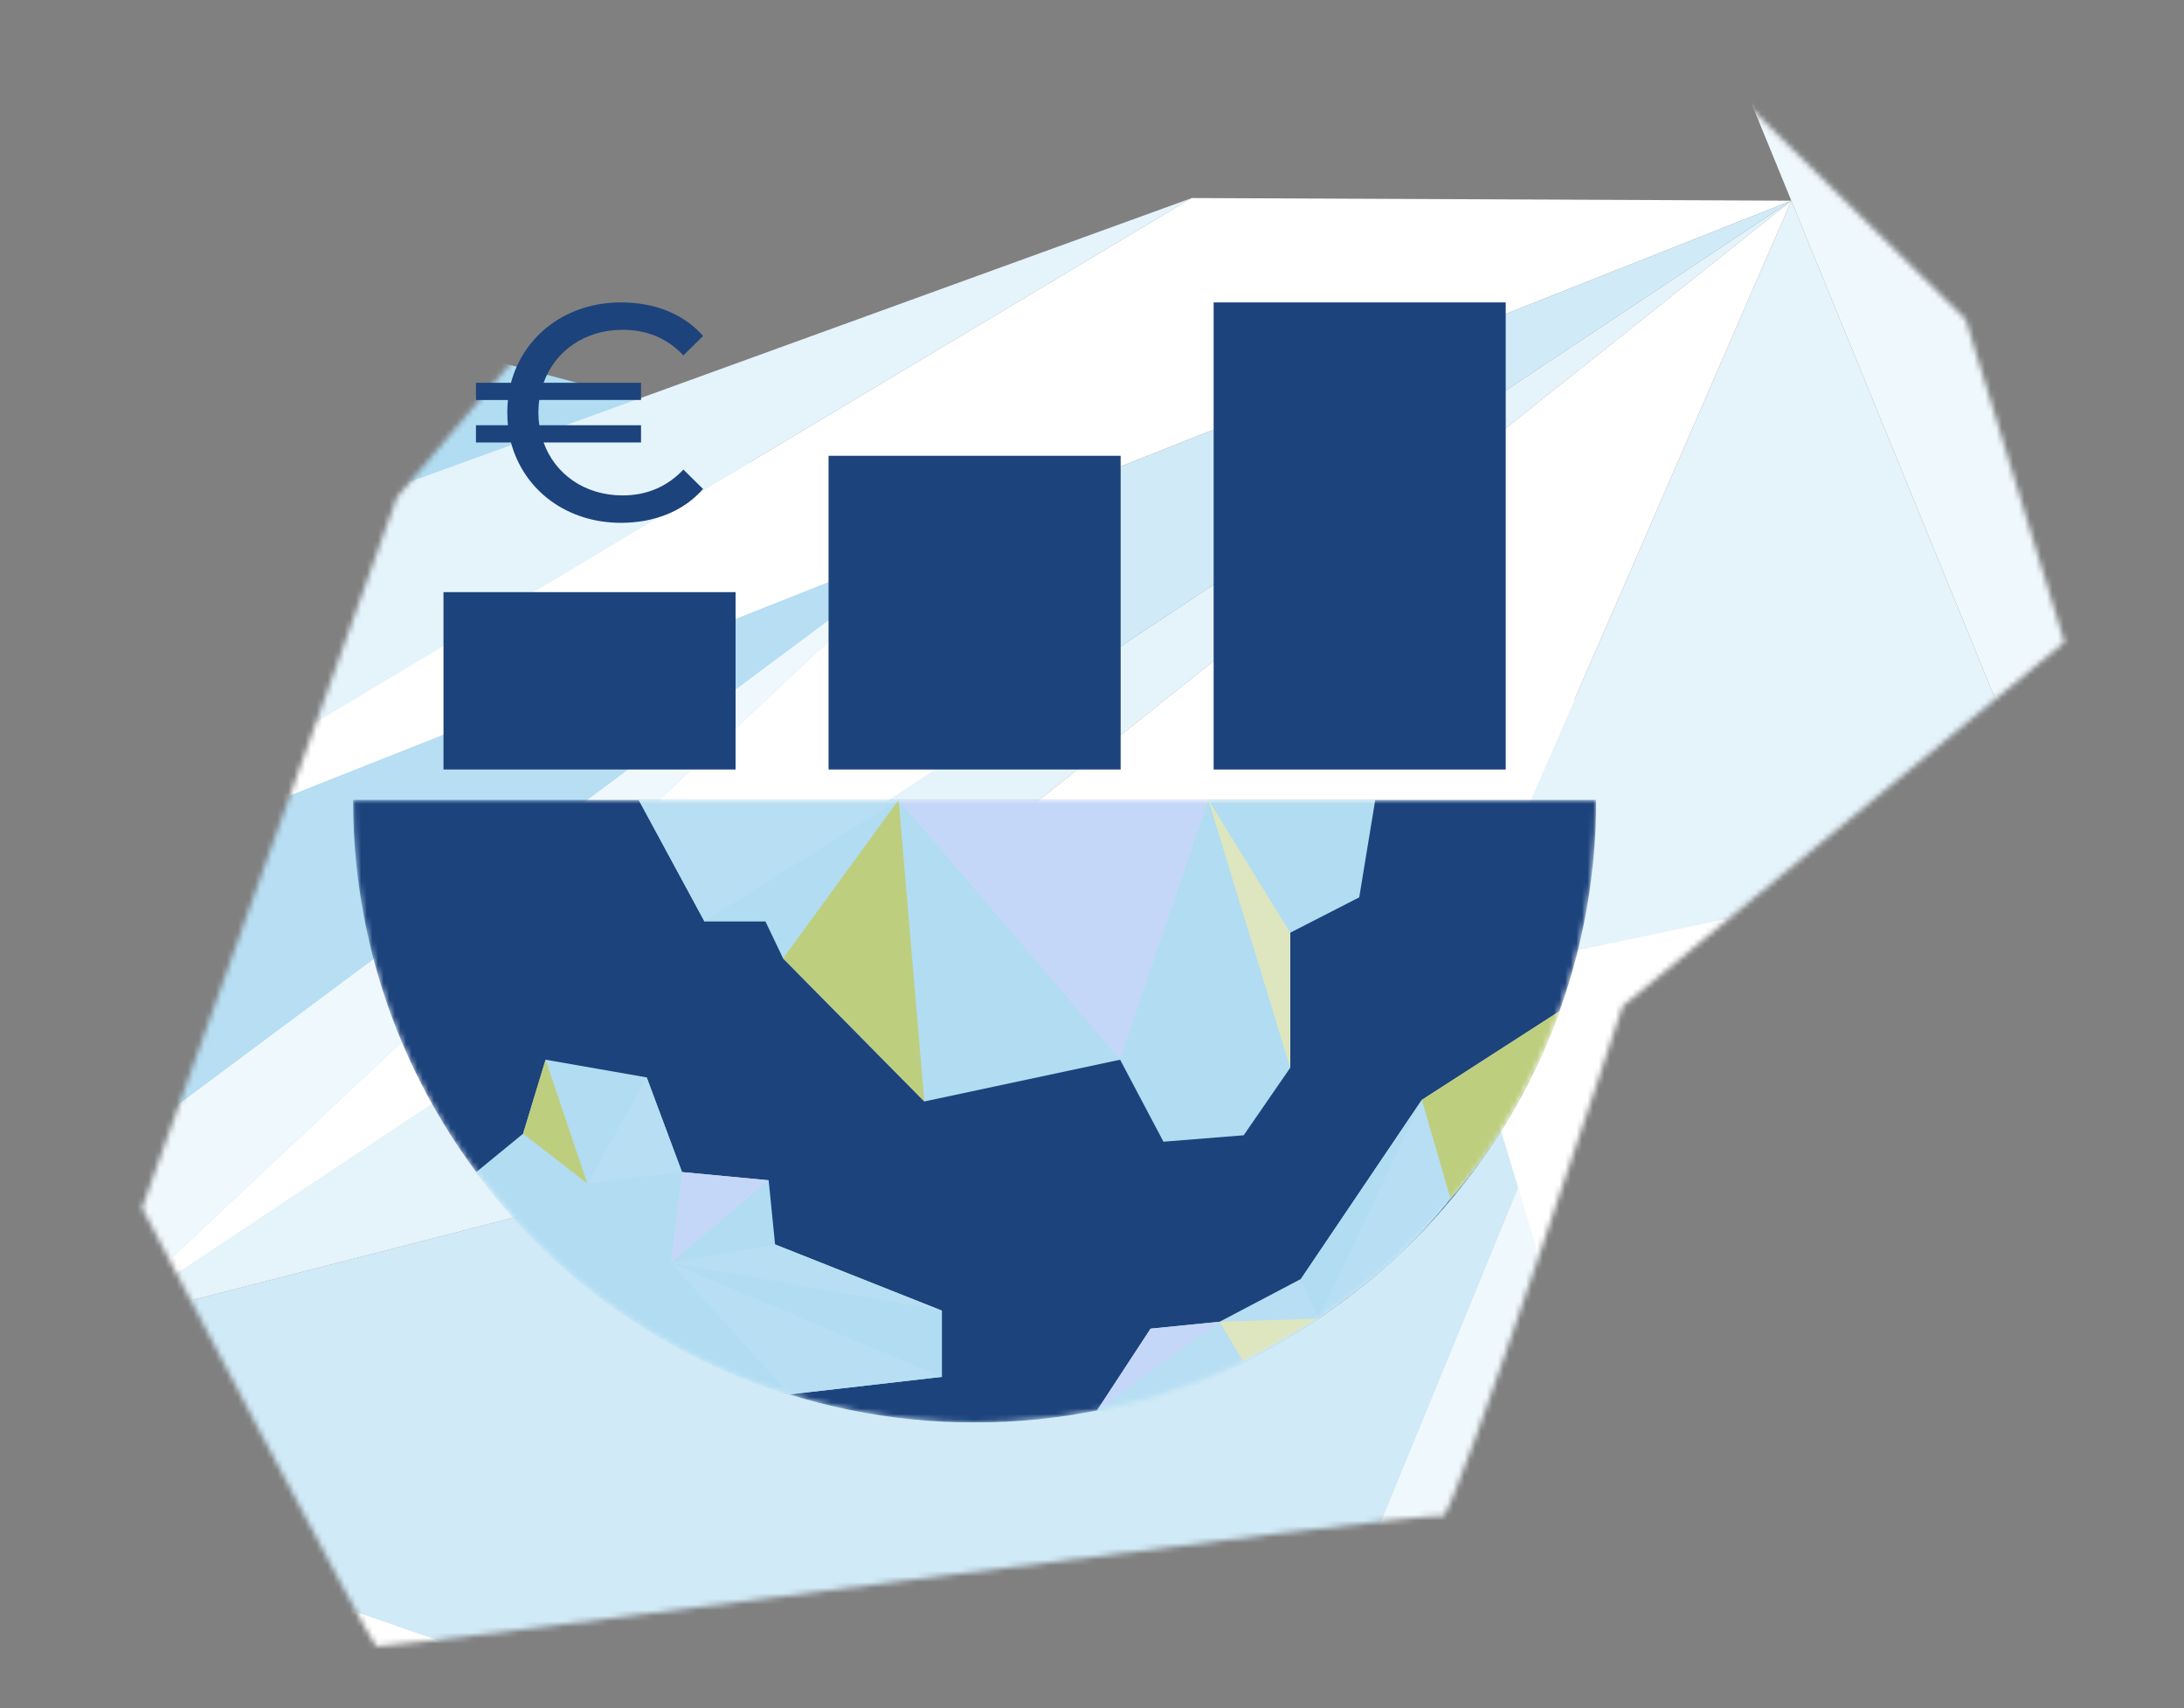
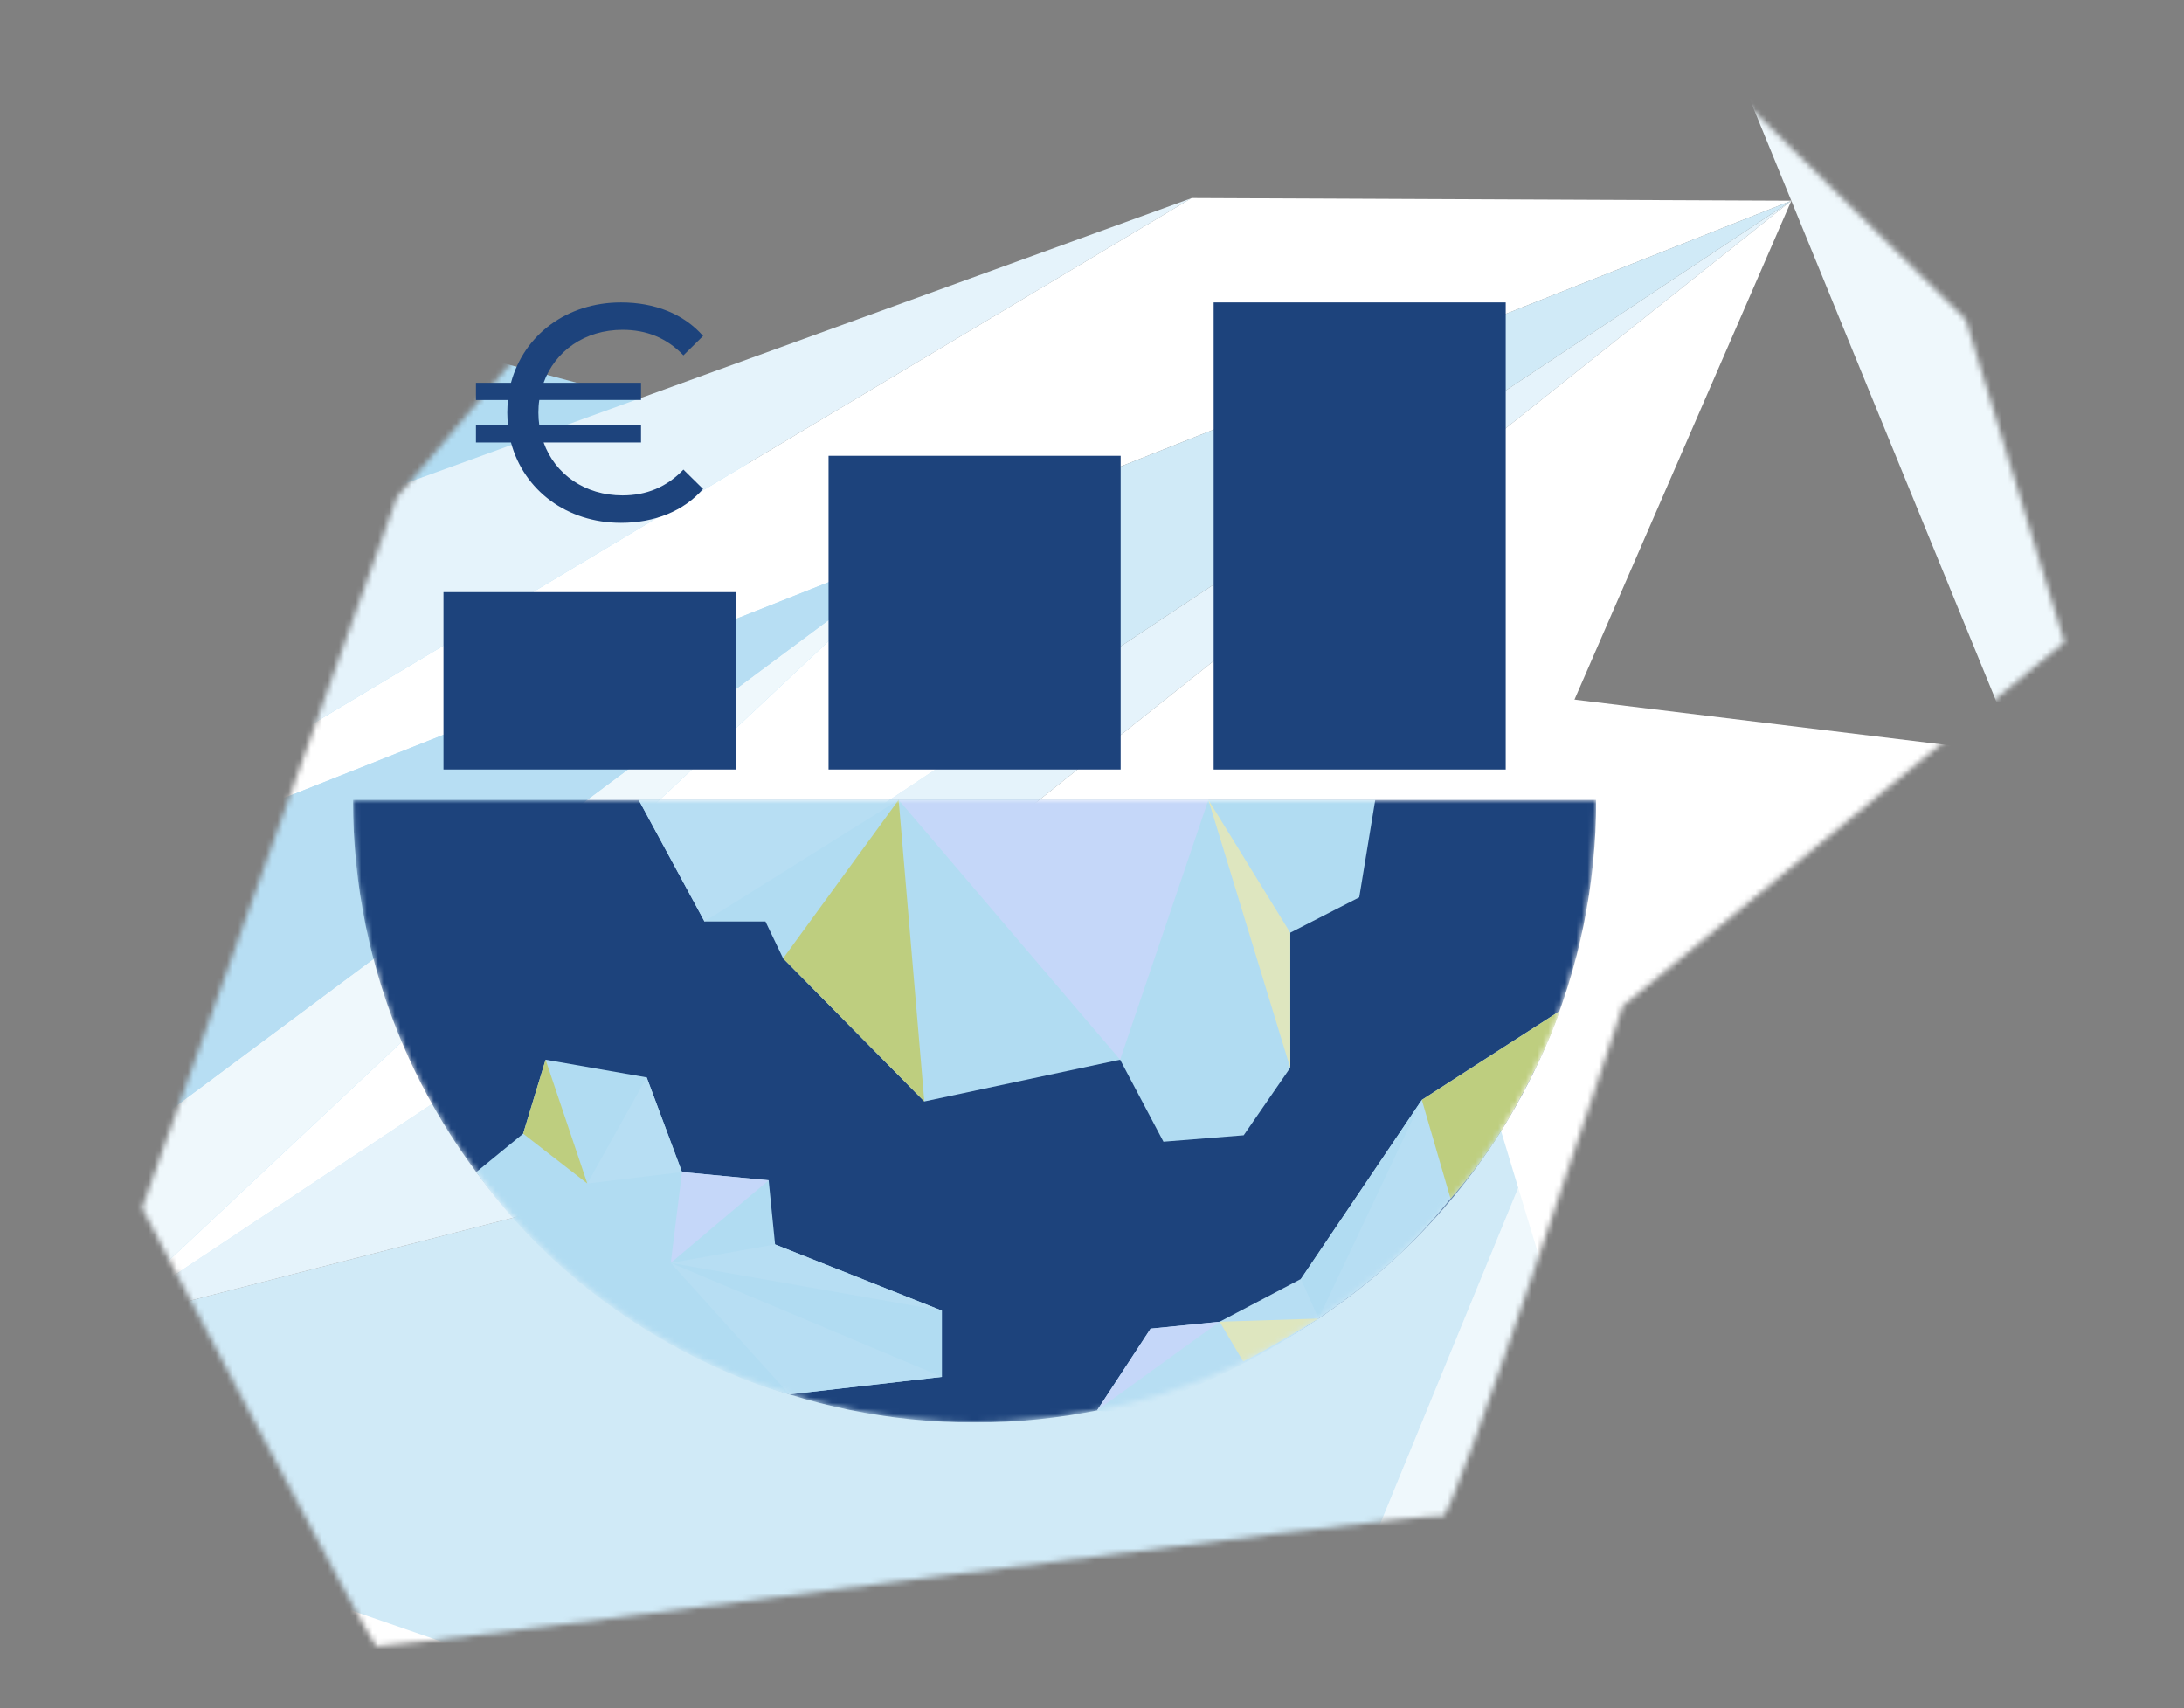
<svg xmlns="http://www.w3.org/2000/svg" width="390" height="305" viewBox="0 0 390 305" fill="none">
  <rect x="0" y="0" width="390" height="305" fill="#808080" stroke="none" />
  <mask id="mask0_918_294" style="mask-type:luminance" maskUnits="userSpaceOnUse" x="25" y="7" width="344" height="287">
    <path d="M351.025 57.029L300.855 7.744L115.327 36.434L70.859 88.808L25.343 215.704C25.343 215.704 66.388 293.85 67.16 293.975C70.248 294.473 255.81 269.512 257.617 270.726C259.418 271.936 289.756 179.661 289.756 179.661L368.663 114.669L351.031 57.033L351.026 57.034L351.025 57.029Z" fill="white" />
  </mask>
  <g mask="url(#mask0_918_294)">
    <path d="M-121.605 279.158L82.918 62.99L128.139 75.056L198.497 170.863L-121.604 279.165L-121.605 279.158Z" fill="#B1DCF2" />
    <path d="M227.745 323.304L420.651 141.93L234.909 119.282L227.745 323.304Z" fill="white" />
    <path d="M442.788 135.761L285.347 -48.515L367.292 151.66L442.788 135.761Z" fill="#EFF8FC" />
    <path d="M432.439 132.542L400.399 281.283L328.071 352.24L432.439 132.542Z" fill="#EAF6FB" />
-     <path d="M319.882 35.84L367.292 151.66L259.687 174.325L319.883 35.846L319.882 35.84Z" fill="#E5F3FB" />
    <path d="M292.803 283.771L316.016 360.478L118.337 418.24L292.803 283.771Z" fill="#B1DCF2" />
    <path d="M218.012 341.418L271.114 212.094L292.803 283.772L218.012 341.418Z" fill="#EFF8FC" />
    <path d="M27.709 275.38L218.011 341.418L-14.415 361.52L27.71 275.387L27.709 275.38Z" fill="white" />
    <path d="M39.638 276.993L302.447 368.184L-18.532 395.948L39.639 276.999L39.638 276.993Z" fill="white" />
    <path d="M319.881 35.84L0.3 162.463L212.791 35.361L319.88 35.833L92.098 217.316L259.685 174.319L319.881 35.84Z" fill="white" />
    <path d="M212.792 35.368L0.301 162.47L56.319 92.153L212.793 35.375L212.792 35.368Z" fill="#E5F3FB" />
    <path d="M167.374 96.27L-41.123 251.5L18.218 236.272L167.373 96.263L167.374 96.27Z" fill="#EFF8FC" />
    <path d="M167.374 96.27L-36.948 248.397L0.3 162.464L167.374 96.27Z" fill="#B7DEF3" />
    <path d="M-41.123 251.5L259.686 174.318L271.114 212.093L218.012 341.417L-41.121 251.506L-41.123 251.5Z" fill="#D0EAF7" />
    <path d="M92.099 217.323L18.219 236.278L319.881 35.84L92.099 217.323Z" fill="#E5F3FB" />
    <path d="M319.882 35.84L168.294 136.566L167.375 96.269L319.882 35.84Z" fill="#D0EAF7" />
    <path d="M167.375 96.27L18.219 236.279L168.294 136.567L167.375 96.27Z" fill="white" />
    <path d="M39.895 276.487L-123.784 219.695L-60.281 481.324L39.895 276.487Z" fill="#E5F3FB" />
  </g>
  <g clip-path="url(#clip0_918_294)">
    <path d="M131.352 105.731H79.193V137.401H131.352V105.731Z" fill="#1D437C" />
    <path d="M200.115 81.387H147.957V137.401H200.115V81.387Z" fill="#1D437C" />
    <path d="M268.879 54H216.721V137.401H268.879V54Z" fill="#1D437C" />
    <mask id="mask1_918_294" style="mask-type:luminance" maskUnits="userSpaceOnUse" x="63" y="142" width="223" height="113">
      <path d="M285.036 142.819C285.036 204.225 235.339 254.004 174.034 254.004C112.729 254.004 63.036 204.22 63.036 142.819H285.036Z" fill="white" />
    </mask>
    <g mask="url(#mask1_918_294)">
      <path d="M285.036 142.819C285.036 204.225 235.339 254.004 174.034 254.004C112.729 254.004 63.036 204.22 63.036 142.819H285.036Z" fill="#1D437C" />
      <path d="M114.045 142.819L125.798 164.535H136.687L139.84 171.13L165.058 196.676L200.021 189.222L207.758 203.861L222.087 202.714L230.396 190.66V166.547L242.721 160.231L245.583 142.819H114.045Z" fill="#B1DCF2" />
      <path d="M125.798 164.535L160.47 142.819H114.045L125.798 164.535Z" fill="#B7DEF3" />
      <path d="M139.84 171.13L160.47 142.819L165.058 196.676L139.84 171.13Z" fill="#BECE7F" />
      <path d="M200.021 189.222L160.47 142.819H215.781L200.021 189.222Z" fill="#C5D7F9" />
      <path d="M230.396 190.66L215.781 142.819L230.396 166.547V190.66Z" fill="#DEE6BF" />
      <path d="M85.046 209.283L93.415 202.427L97.427 189.222L115.481 192.38L121.786 209.283L137.26 210.75L138.405 222.206L168.207 234.029V245.852L140.951 248.981C140.951 248.981 107.624 240.829 85.042 209.287L85.046 209.283Z" fill="#B1DCF2" />
      <path d="M97.427 189.222L104.877 211.328L93.415 202.427L97.427 189.222Z" fill="#BECE7F" />
      <path d="M121.786 209.283L119.778 225.505L137.26 210.75L121.786 209.283Z" fill="#C5D7F9" />
      <path d="M104.877 211.328L115.481 192.38L121.786 209.283L104.877 211.328Z" fill="#B7DEF3" />
      <path d="M119.778 225.505L168.211 245.853L140.955 248.981L119.778 225.505Z" fill="#B7DEF3" />
      <path d="M138.405 222.206L119.778 225.505L168.211 234.029L138.405 222.206Z" fill="#B7DEF3" />
      <path d="M195.899 251.843L205.464 237.243L217.785 236.015L232.305 228.372L253.892 196.398L278.47 180.565C278.47 180.565 268.9 205.881 250.218 223.674C231.536 241.466 203.238 253.606 195.894 251.843H195.899Z" fill="#B7DEF3" />
      <path d="M253.897 196.398L235.45 235.446L232.305 228.372L253.897 196.398Z" fill="#B1DCF2" />
      <path d="M253.897 196.398L259.028 214.024C259.028 214.024 263.389 209.321 267.653 202.586C272.28 195.268 276.898 185.679 278.474 180.565L253.897 196.398Z" fill="#BECE7F" />
      <path d="M217.789 236.01L195.899 251.843L205.464 237.243L217.789 236.01Z" fill="#C5D7F9" />
      <path d="M217.789 236.01L235.45 235.446C235.45 235.446 225.397 241.535 222.005 243.11L217.789 236.01Z" fill="#DEE6BF" />
    </g>
    <path d="M122.034 83.847L125.546 87.309C122.089 91.267 116.877 93.356 110.892 93.356C101.233 93.356 93.552 87.583 91.245 79.012H84.99V75.935H90.698C90.642 75.22 90.587 74.45 90.587 73.68C90.587 72.91 90.642 72.139 90.698 71.425H84.99V68.348H91.245C93.556 59.773 101.237 54 110.897 54C116.877 54 122.089 56.033 125.55 59.991L122.038 63.453C119.073 60.32 115.399 58.891 111.174 58.891C104.424 58.891 99.101 62.682 97.072 68.344H114.468V71.421H96.303C96.192 72.135 96.141 72.905 96.141 73.676C96.141 74.446 96.196 75.216 96.303 75.931H114.468V79.007H97.072C99.101 84.669 104.424 88.46 111.174 88.46C115.399 88.46 119.078 86.975 122.038 83.843L122.034 83.847Z" fill="#1D437C" />
  </g>
  <defs>
    <clipPath id="clip0_918_294">
      <rect width="222" height="200" fill="white" transform="translate(63.036 54)" />
    </clipPath>
  </defs>
</svg>